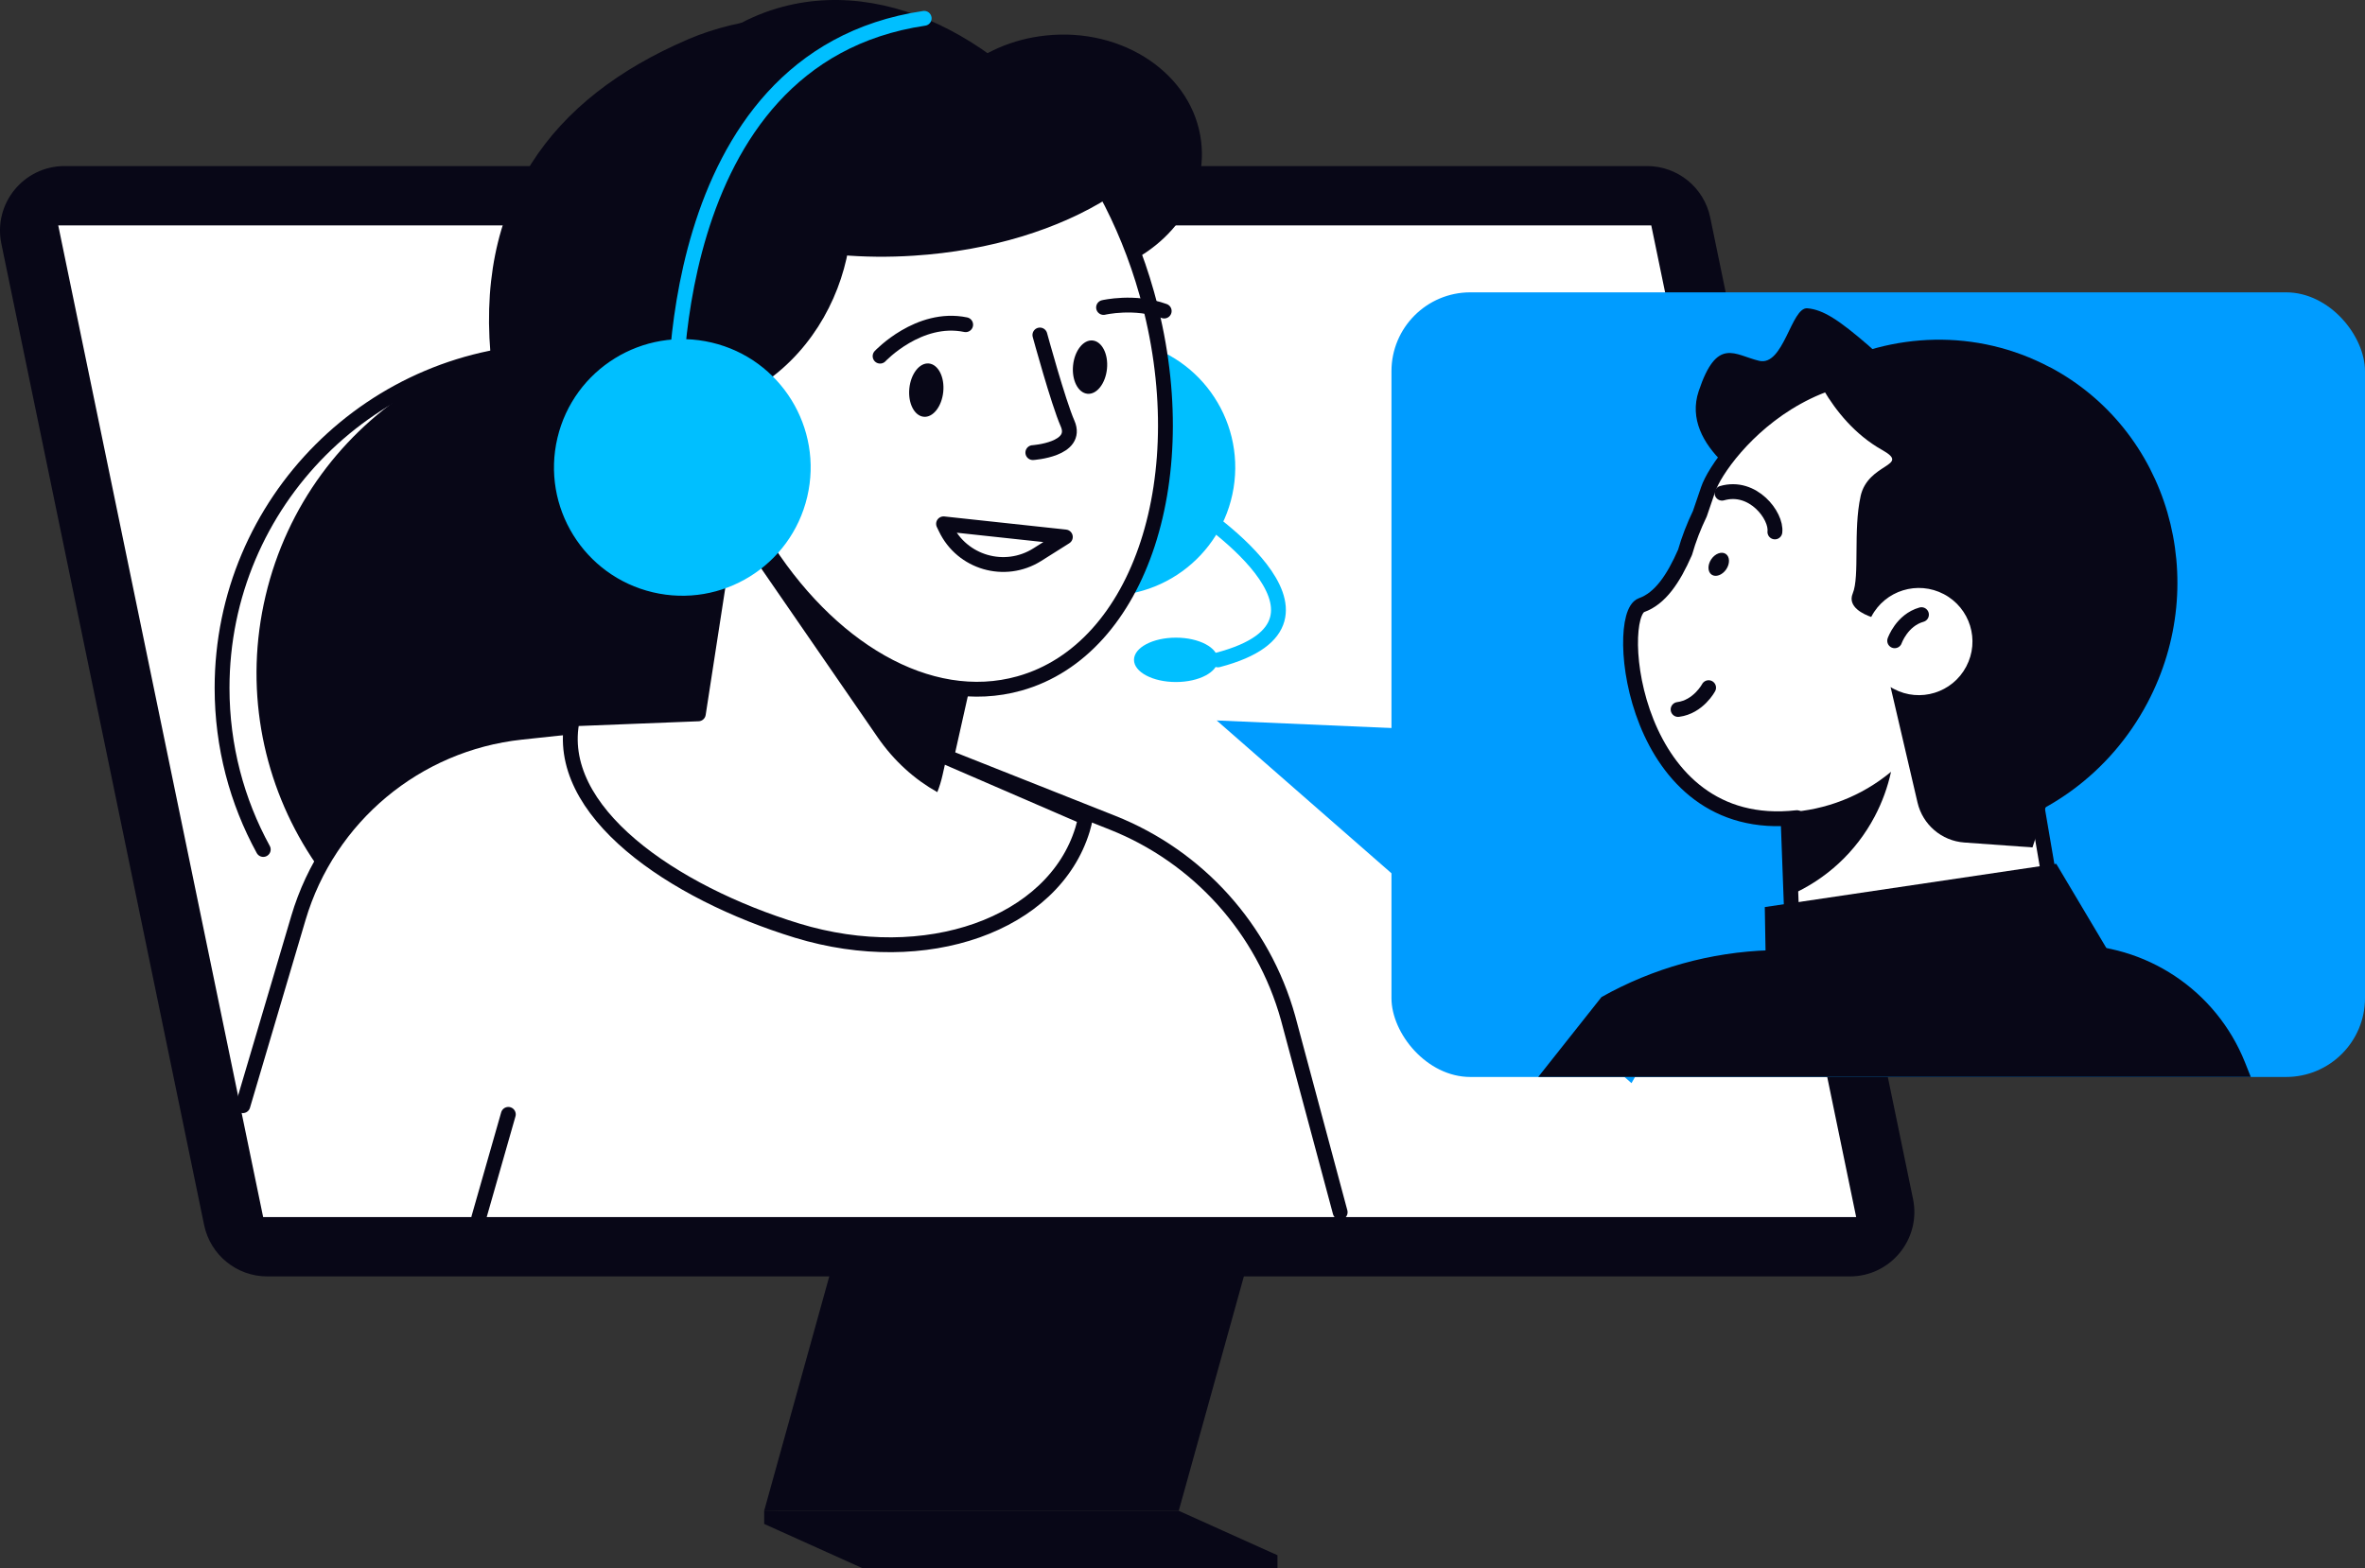
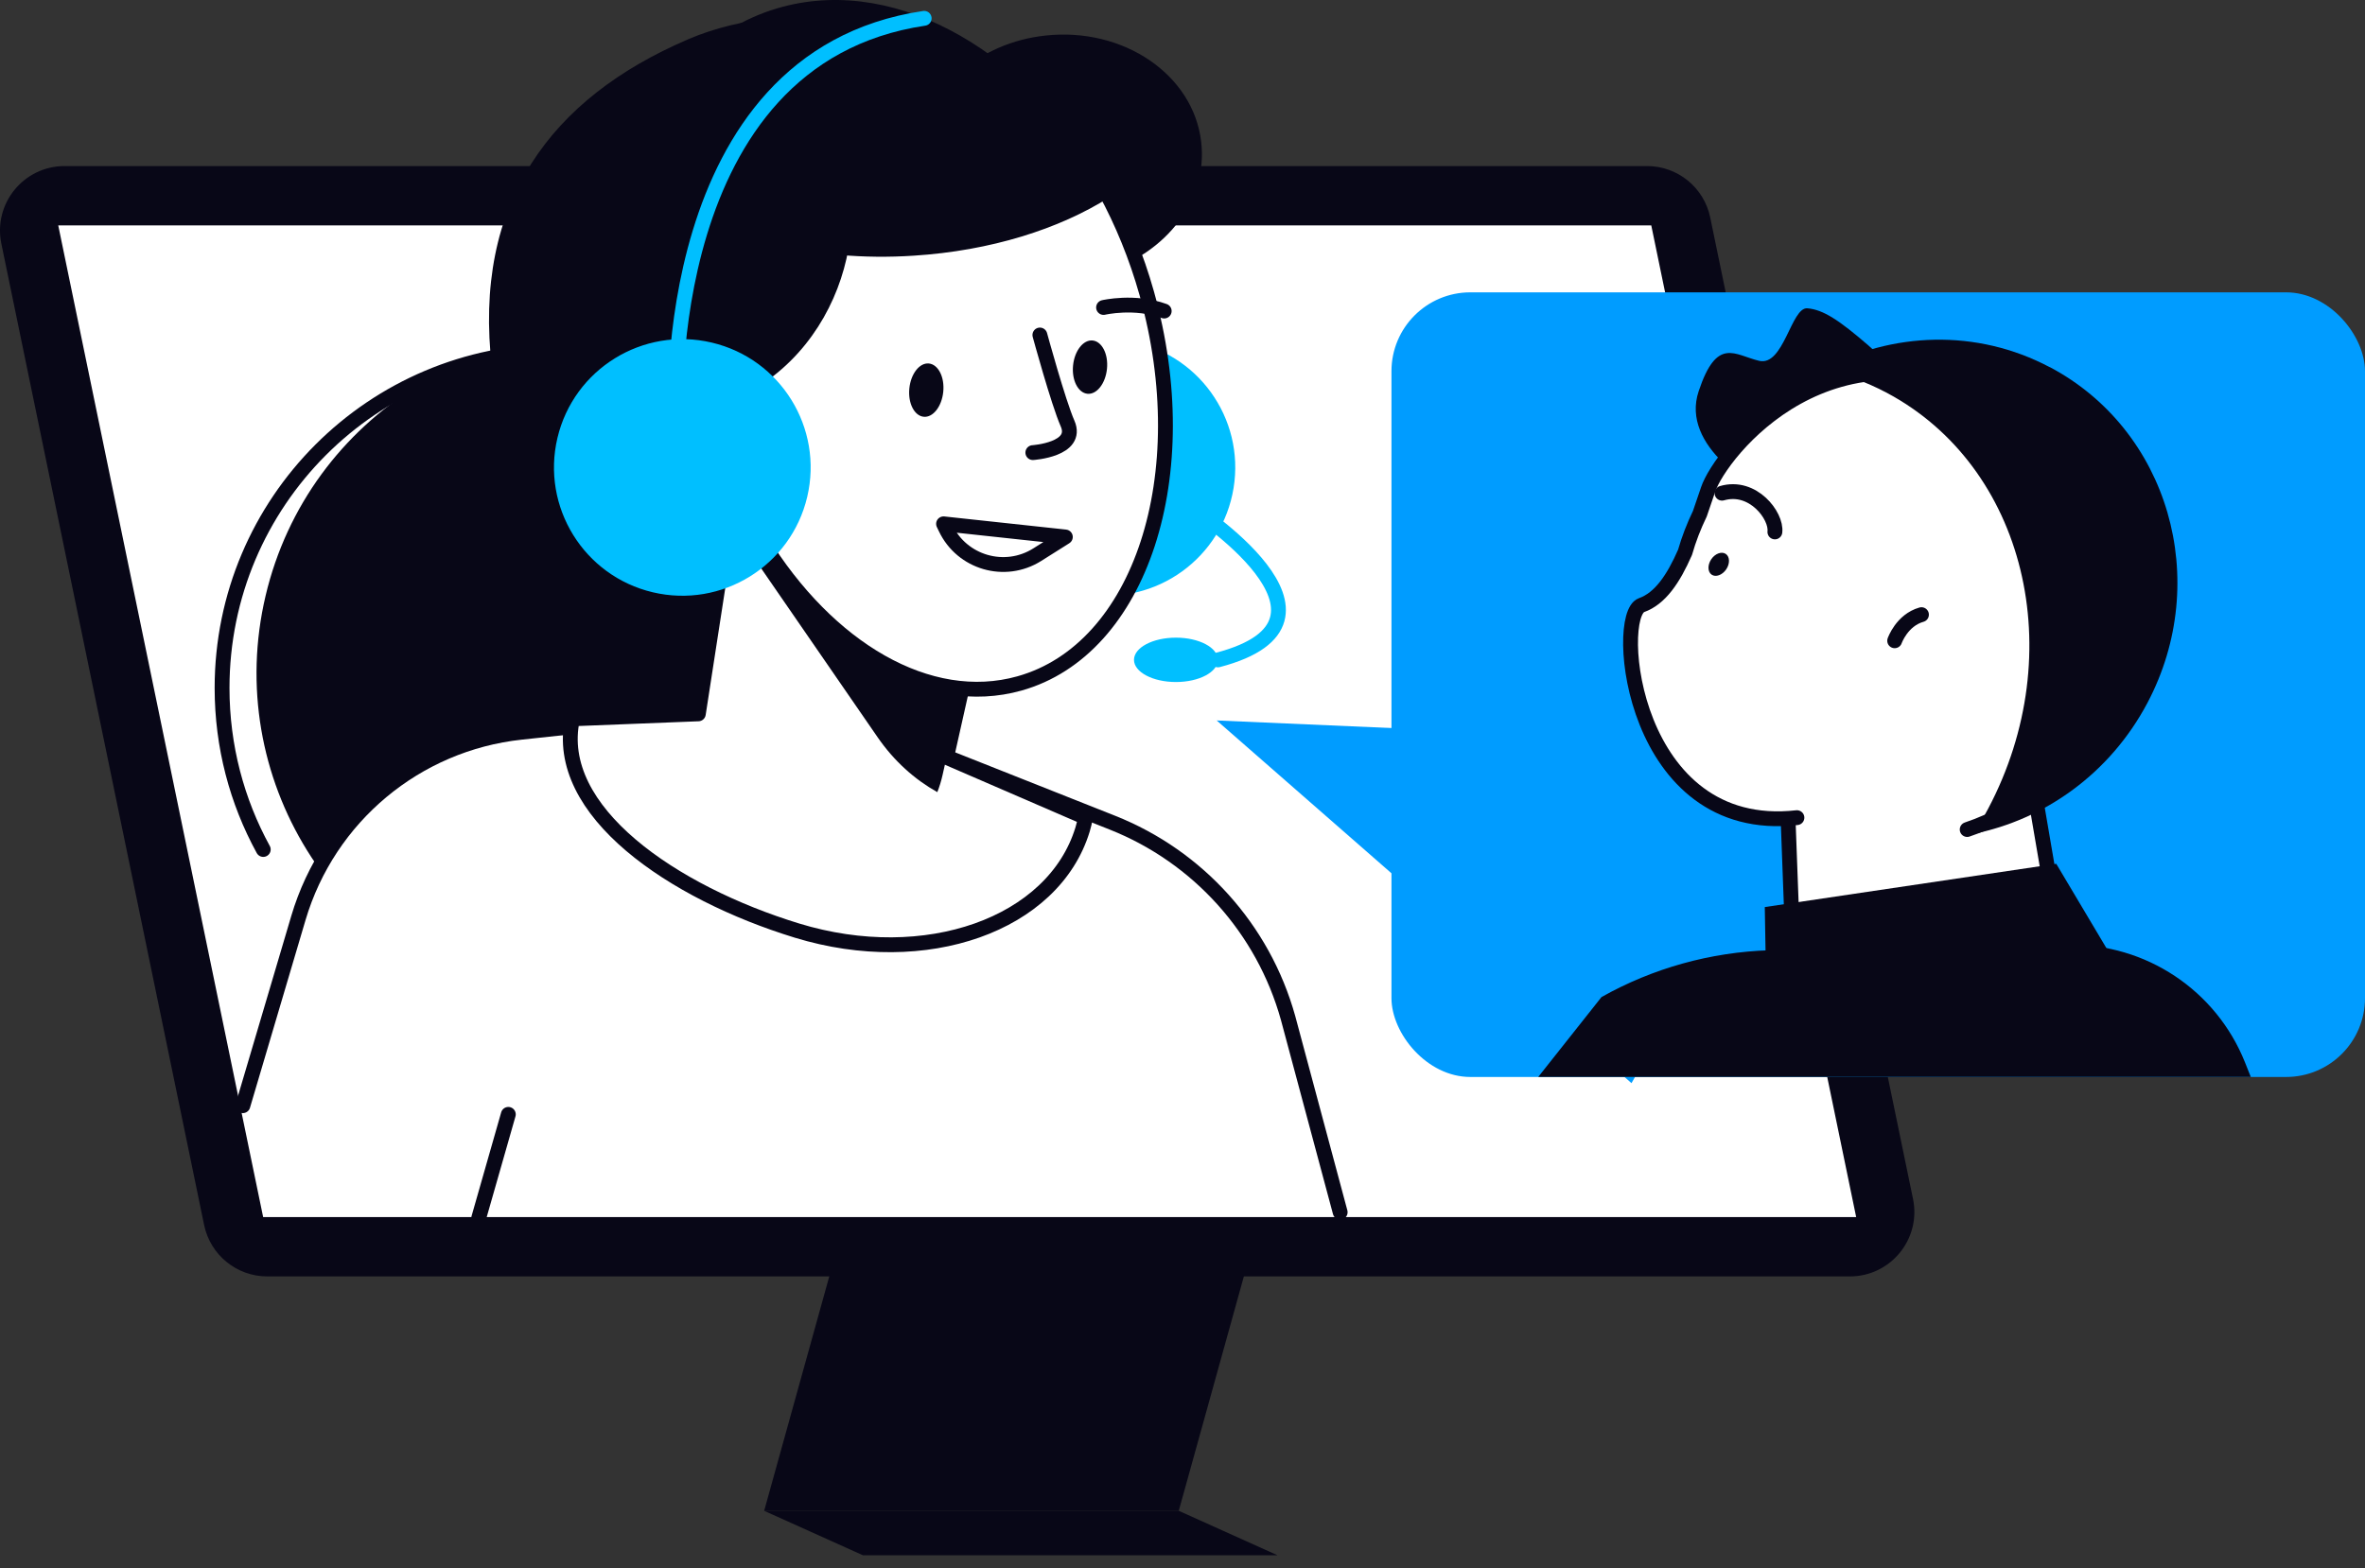
<svg xmlns="http://www.w3.org/2000/svg" id="Layer_1" viewBox="0 0 318.65 211.38">
  <rect x="0" y="0" width="318.65" height="211.38" fill="#333333" stroke="none" />
  <defs>
    <style>
      .cls-1 {
        fill: #00bfff;
      }

      .cls-2 {
        fill: #009cff;
      }

      .cls-3, .cls-4 {
        fill: #fff;
      }

      .cls-5 {
        stroke: #00bfff;
      }

      .cls-5, .cls-4, .cls-6 {
        stroke-linecap: round;
        stroke-linejoin: round;
        stroke-width: 2px;
      }

      .cls-5, .cls-6 {
        fill: none;
      }

      .cls-4, .cls-6 {
        stroke: #080717;
      }

      .cls-7 {
        fill: #080717;
      }
    </style>
  </defs>
  <polygon class="cls-7" points="158.82 203.62 102.96 203.62 116.26 155.73 172.12 155.73 158.82 203.62" />
  <polygon class="cls-7" points="158.82 203.62 102.96 203.62 116.26 209.61 172.12 209.61 158.82 203.62" />
-   <polygon class="cls-7" points="158.82 205.39 102.96 203.62 102.96 205.39 116.26 211.38 172.12 211.38 172.12 209.61 158.82 205.39" />
  <path class="cls-7" d="M36.02,172.03h213.22c5.51,0,9.63-5.06,8.51-10.45l-27.32-132.26c-.83-4.04-4.39-6.94-8.51-6.94H8.7C3.19,22.38-.93,27.44.18,32.83l27.32,132.26c.83,4.04,4.39,6.94,8.51,6.94Z" />
  <polygon class="cls-4" points="34.64 165.03 6.62 29.38 223.3 29.38 251.32 165.03 34.64 165.03" />
  <path class="cls-6" d="M35.47,114.49c-3.54-6.46-5.55-13.88-5.55-21.77,0-25.07,20.32-45.39,45.39-45.39s45.39,20.32,45.39,45.39-20.32,45.39-45.39,45.39" />
  <circle class="cls-7" cx="79.96" cy="90.72" r="45.39" transform="translate(-26.7 147.7) rotate(-76.72)" />
  <path class="cls-4" d="M32.72,149.02l7.49-25.31c4.04-13.63,15.87-23.5,30-25.02l38.51-4.14,41.15,16.32c11.57,4.59,20.34,14.33,23.68,26.33l7.02,26.18" />
  <path class="cls-7" d="M92.63,5.33c15.14-6.51,34.11-1.58,36.78,4.34,2.99-2.6,6.96-4.4,11.46-4.88,10.51-1.14,19.9,5.26,20.97,14.3.93,7.83-4.69,15.06-13.05,17.59,1.98,5.42,3.41,11.3,4.15,17.52,2.94,24.8-37.14,31.15-44.72,31.97-20.5,2.22-39.27-14.14-41.93-36.53-2.66-22.4,8.04-36.44,26.33-44.3Z" />
  <circle class="cls-1" cx="149.13" cy="63" r="17.29" transform="translate(63.06 200.11) rotate(-80.78)" />
  <path class="cls-4" d="M127.53,102.06l2.28-10.17-31.66-21.97-4.06,26.29-16.96.67c-2.68,12.45,13.59,23.44,30.25,28.54,17.33,5.3,34.56-.8,38.48-13.62.16-.54.29-1.08.4-1.62l-18.74-8.11Z" />
  <path class="cls-7" d="M127,104.44c-.18.81-.42,1.59-.71,2.32-3.05-1.71-5.82-4.17-8.06-7.42l-18.97-27.52.83-.56,29.73,20.63-2.82,12.55Z" />
  <path class="cls-7" d="M98.49,12.57c4.9.47,9.01,2.18,11.68,5.21,7.53,8.54,3.38,30.76-14.68,36.31-1.13.35-2.44.12-3.43.72-4.68-16.48-1.83-32.43,6.43-42.23Z" />
  <path class="cls-7" d="M149.33,25.5c-6.61,4.3-15.88,7.3-26.28,7.96-17.49,1.12-32.64-4.68-37.65-13.57,3.95-9.55,10.9-16.56,20.11-18.99,15.74-4.15,33.31,6.38,43.82,24.6Z" />
  <circle class="cls-3" cx="94.51" cy="62.7" r="12.91" transform="translate(-14.98 92.27) rotate(-48.68)" />
  <path class="cls-4" d="M93.68,49.82c2.7-.17,5.25.5,7.41,1.78,7.02-4.2,11.02-11.33,12.24-18.23,3.12.27,6.38.31,9.73.09,10.19-.65,19.29-3.54,25.87-7.71,2.27,4.18,4.18,8.81,5.58,13.79,6.87,24.44-.81,47.98-17.15,52.57-12.24,3.44-25.87-4.72-34.83-19.31-1.99,1.58-4.46,2.6-7.19,2.77-7.11.46-13.25-4.94-13.71-12.05-.46-7.11,4.94-13.25,12.05-13.71Z" />
  <path class="cls-7" d="M149.15,49.71c-.2,1.98-1.38,3.49-2.64,3.36-1.26-.13-2.13-1.84-1.93-3.82s1.38-3.49,2.64-3.36c1.26.13,2.13,1.84,1.93,3.82Z" />
  <path class="cls-6" d="M148.69,41.44s4.17-.98,8.17.48" />
  <path class="cls-7" d="M127.09,52.81c-.2,1.98-1.38,3.49-2.64,3.36-1.26-.13-2.13-1.84-1.93-3.82.2-1.98,1.38-3.49,2.64-3.36,1.26.13,2.13,1.84,1.93,3.82Z" />
-   <path class="cls-6" d="M118.58,48s5.21-5.55,11.53-4.24" />
  <path class="cls-6" d="M140.11,45.15s2.48,9.09,3.73,11.93c1.54,3.52-4.68,3.92-4.68,3.92" />
  <path class="cls-5" d="M99.85,59.49s-3.66-4.45-8.83-3.3c0,0-2.41-48.4,33.5-53.72" />
  <circle class="cls-1" cx="91.93" cy="63" r="17.29" transform="translate(9.5 138) rotate(-76.72)" />
  <path class="cls-1" d="M164.09,88.93c0,1.65-2.53,2.99-5.65,2.99s-5.65-1.34-5.65-2.99,2.53-2.99,5.65-2.99,5.65,1.34,5.65,2.99Z" />
  <path class="cls-5" d="M160.44,68.32s23.94,15.3,3.66,20.62" />
  <line class="cls-6" x1="68.49" y1="150.19" x2="64.5" y2="164.16" />
  <path class="cls-6" d="M127.13,70.6l16.41,1.77-3.79,2.39c-4.36,2.74-10.13,1.07-12.34-3.58l-.28-.58Z" />
  <polygon class="cls-2" points="163.93 97.1 245.89 100.66 219.82 145.98 163.93 97.1" />
  <rect class="cls-2" x="187.48" y="39.39" width="131.17" height="105.75" rx="10.63" ry="10.63" transform="translate(506.13 184.54) rotate(180)" />
  <g>
    <g>
      <polygon class="cls-4" points="278.52 132.47 241.83 134.92 240.54 100.18 272.8 98.98 278.52 132.47" />
      <path class="cls-7" d="M259.61,56.05s-15.27,13.03-19.32,11.49c-4.05-1.54-13.89-7.39-11.42-14.81,2.47-7.42,4.84-4.88,8.15-4.1,3.31.78,4.32-7.25,6.49-7.08,2.17.18,4.31,1.63,8.2,4.98,3.89,3.35,7.9,9.51,7.9,9.51Z" />
      <path class="cls-4" d="M265.05,111.8c7.38-2.47,13.93-7.75,17.92-15.29,8.06-15.24,2.45-33.59-12.13-41.73-23.92-13.36-39.07,6.36-40.69,11.18-.38,1.13-.75,2.22-1.12,3.28-.82,1.7-1.49,3.43-1.99,5.19-1.59,3.63-3.37,6.24-5.87,7.13-3.83,1.37-1.32,31.15,20.94,28.64" />
      <path class="cls-7" d="M276.16,49.48c-9.86-5.22-21.26-4.72-30.6.28,2.94.66,5.82,1.68,8.58,3.14,18.73,9.9,24.88,35.02,13.73,56.1-.62,1.17-1.28,2.3-1.98,3.39,9.61-1.93,18.4-8.13,23.44-17.65,8.74-16.53,2.85-36.8-13.16-45.27Z" />
-       <path class="cls-7" d="M250.68,66.9c1.01-4.57,6.86-4.03,2.92-6.25-7.45-4.18-10.18-12.99-10.18-12.99,18.12-5.17,37.35,21.73,37.35,21.73l-4.16,36.36-2.76,8.46-9.19-.66c-3.05-.22-5.6-2.4-6.3-5.38l-3.63-15.57c.14.09.28.18.43.25,3.53,1.87,7.9.52,9.76-3.01,1.87-3.53.52-7.9-3.01-9.76s-7.9-.52-9.76,3.01c-.01.02-.02.04-.03.06-.99-.34-3.25-1.35-2.49-3.17.96-2.3.04-8.53,1.06-13.1Z" />
-       <path class="cls-6" d="M230.21,92.68s-1.37,2.59-4.11,2.94" />
      <path class="cls-6" d="M255.28,86.36s.96-2.77,3.61-3.52" />
      <path class="cls-6" d="M232.02,66.47c4.18-1.21,7.38,3.06,7.12,5.22" />
      <path class="cls-7" d="M232.58,76.74c-.53.77-1.41,1.09-1.96.71-.55-.38-.57-1.31-.05-2.08s1.41-1.09,1.96-.71.57,1.31.05,2.08Z" />
-       <path class="cls-7" d="M240.91,109.47l.41,11.12c4.67-2.08,8.7-5.68,11.27-10.55,1.03-1.95,1.75-3.97,2.2-6.02-3.94,3.28-8.83,5.17-13.89,5.45Z" />
    </g>
    <path class="cls-7" d="M238.44,128.07c-7.95.25-15.73,2.41-22.66,6.31l-8.52,10.76h96l-.78-1.96c-3.88-9.72-13.37-16.03-23.83-15.84l-40.21.73Z" />
    <polygon class="cls-7" points="238.1 140.8 237.78 122.25 277.05 116.42 284.98 129.75 238.1 140.8" />
  </g>
</svg>